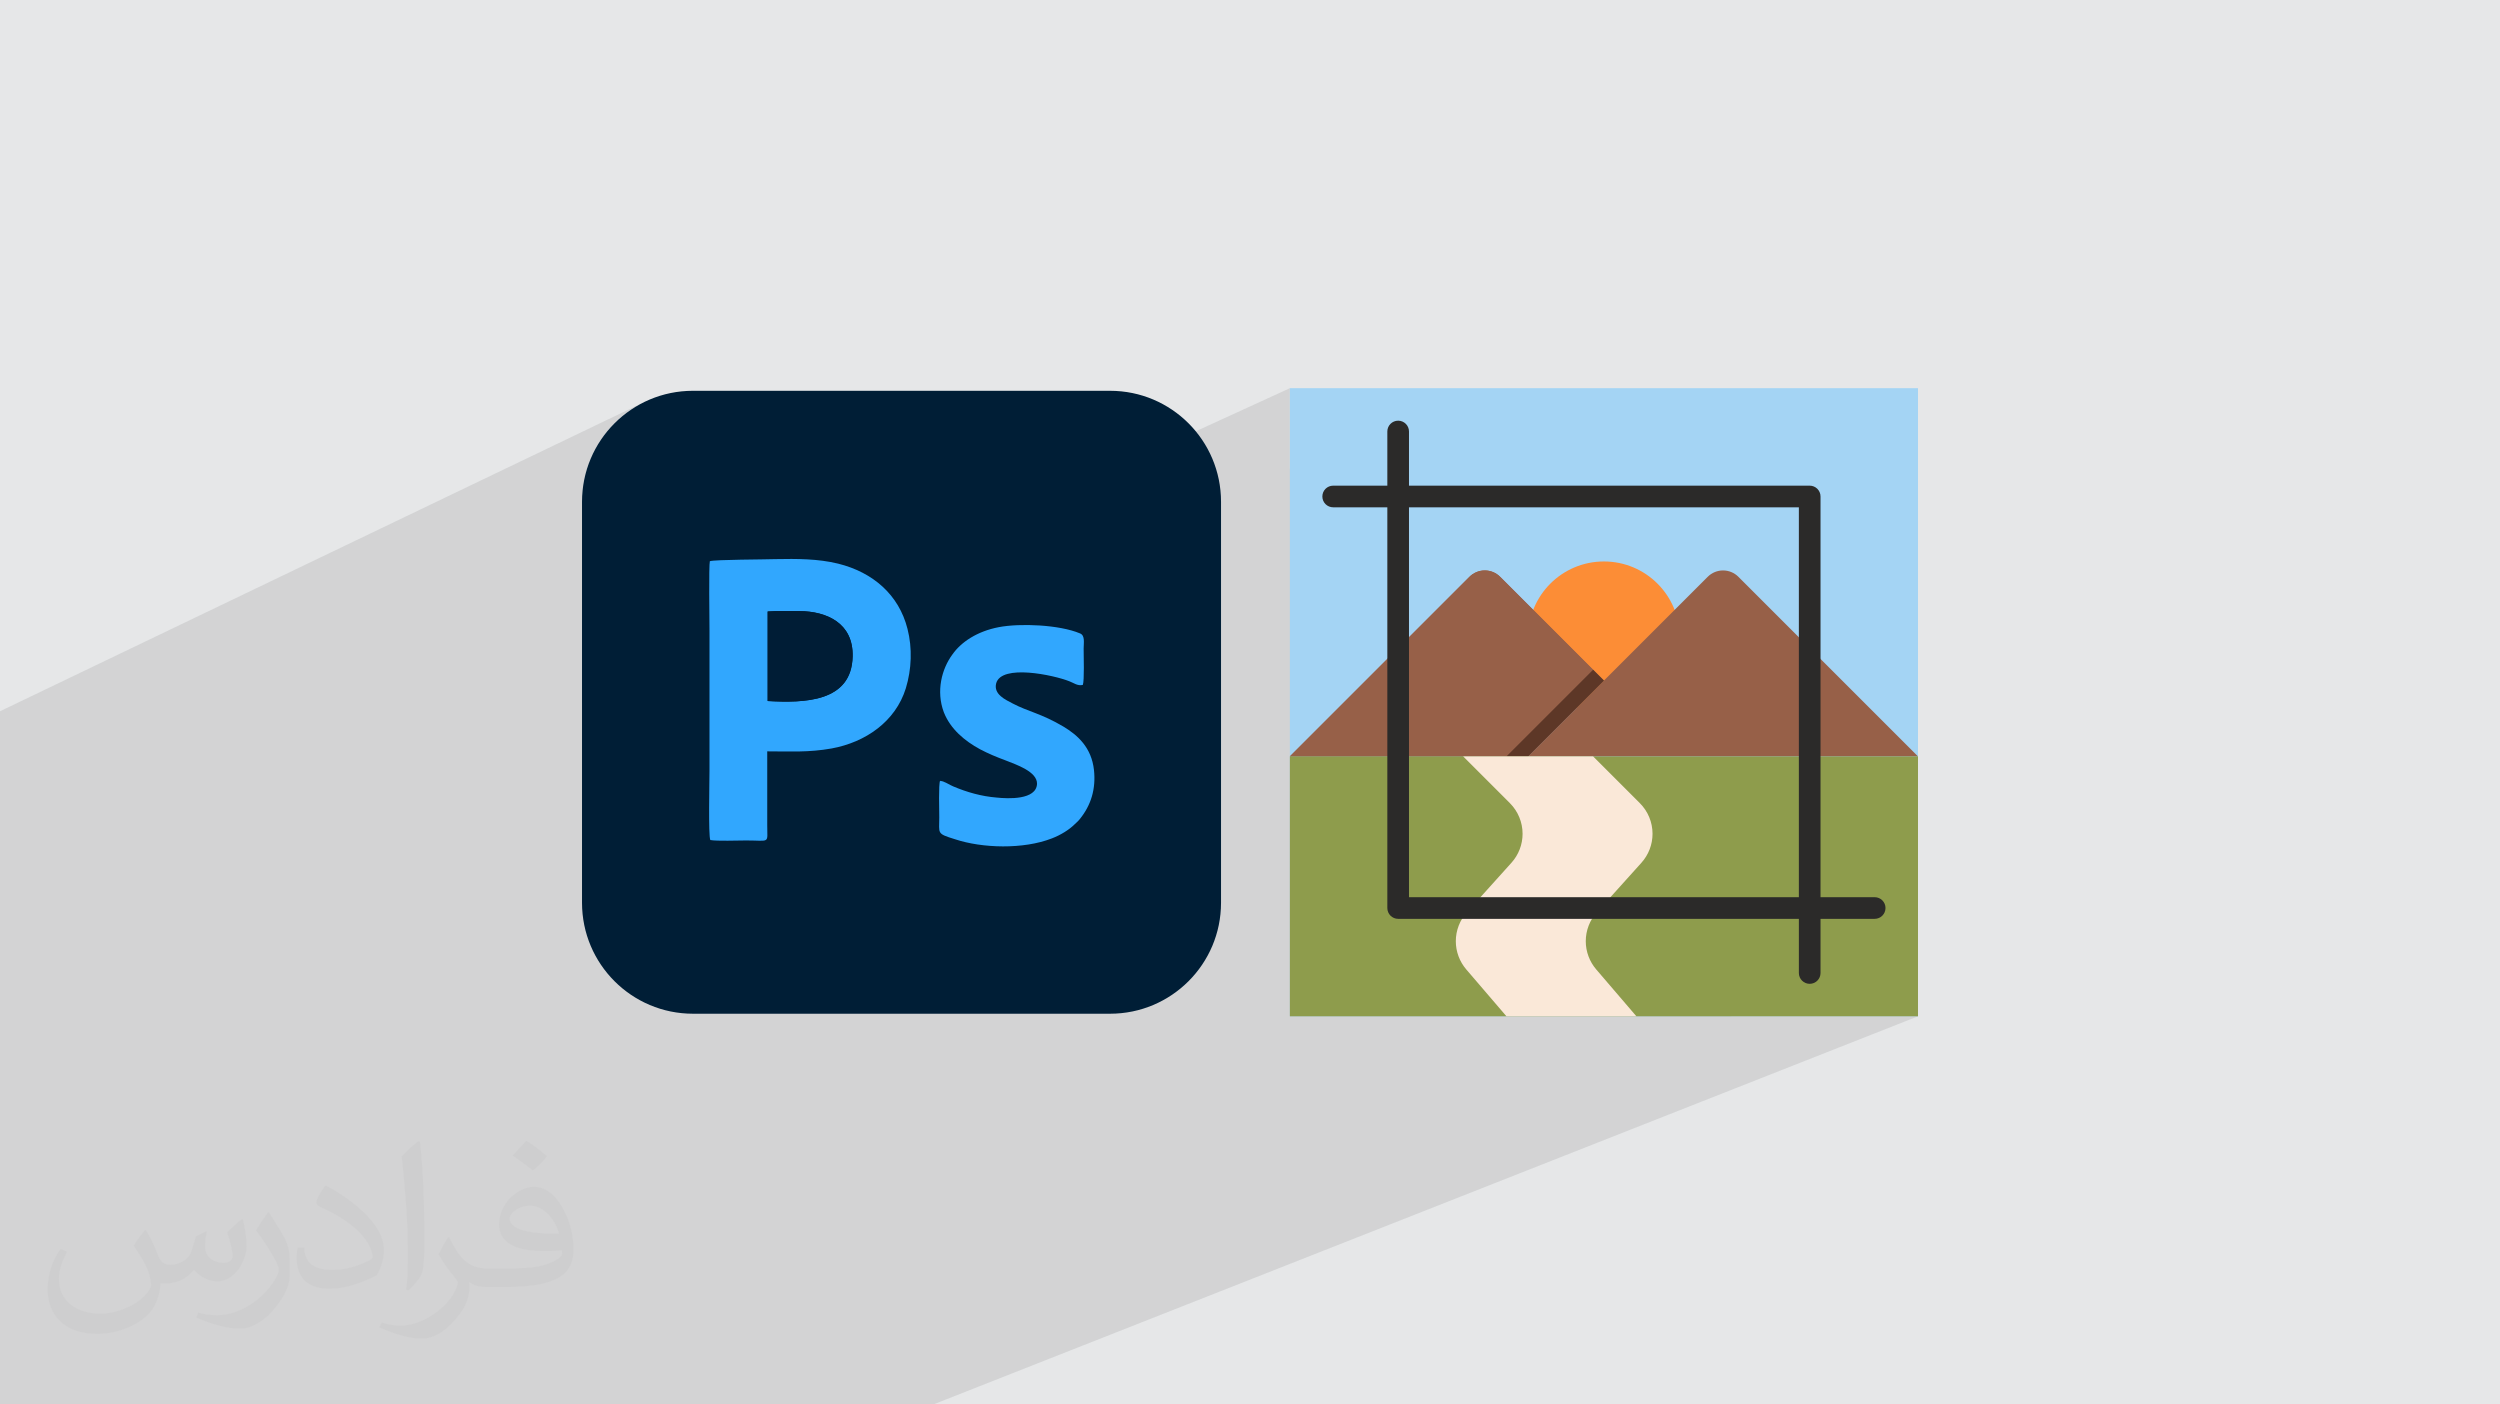
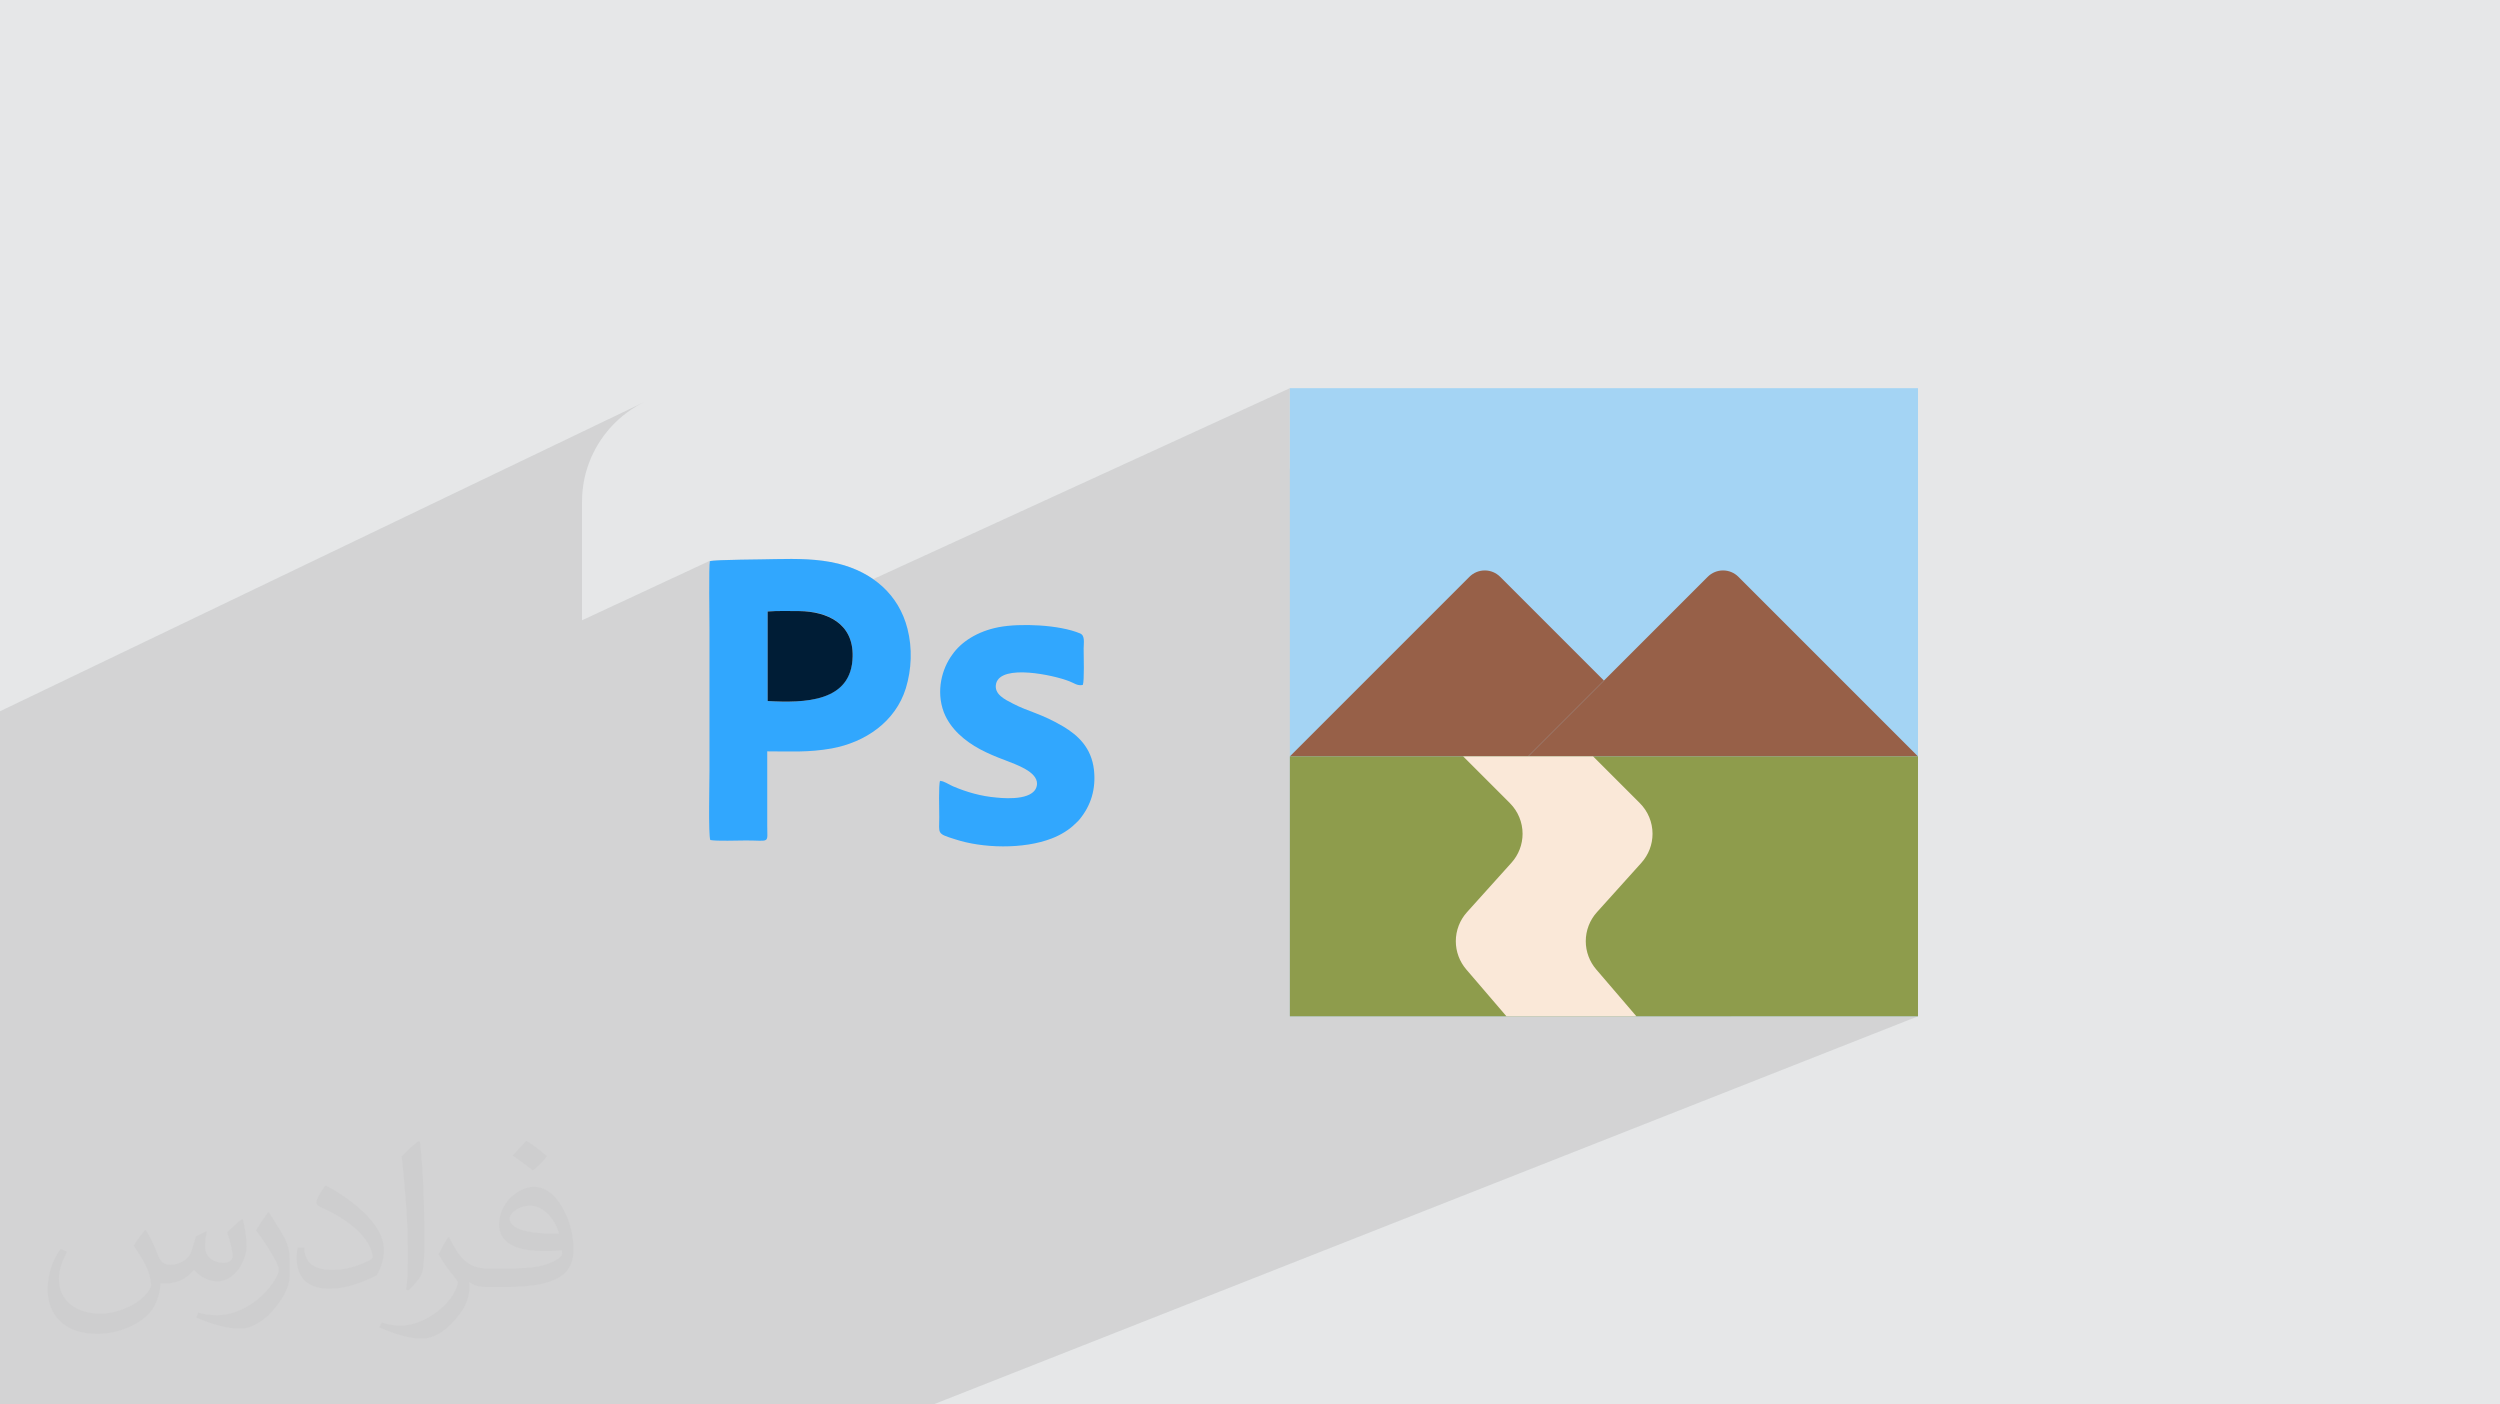
<svg xmlns="http://www.w3.org/2000/svg" xml:space="preserve" width="94.192mm" height="52.917mm" version="1.1" style="shape-rendering:geometricPrecision; text-rendering:geometricPrecision; image-rendering:optimizeQuality; fill-rule:evenodd; clip-rule:evenodd" viewBox="0 0 9404.92 5283.66">
  <defs>
    <style type="text/css">
   
    .fil12 {fill:#001D36}
    .fil10 {fill:#001E36}
    .fil11 {fill:#31A7FE}
    .fil9 {fill:#2B2A29;fill-rule:nonzero}
    .fil6 {fill:#5D3727;fill-rule:nonzero}
    .fil7 {fill:#8E9C4C;fill-rule:nonzero}
    .fil5 {fill:#976048;fill-rule:nonzero}
    .fil3 {fill:#A4D4F4;fill-rule:nonzero}
    .fil8 {fill:#FAE8D8;fill-rule:nonzero}
    .fil4 {fill:#FC8D36;fill-rule:nonzero}
    .fil2 {fill:#373435;fill-opacity:0.031}
    .fil1 {fill:#2B2A29;fill-opacity:0.102}
    .fil0 {fill:#E6E7E8}
   
  </style>
  </defs>
  <g id="Layer_x0020_1">
    <polygon class="fil0" points="-0,0 9404.92,0 9404.92,5283.66 -0,5283.66 " />
    <polygon class="fil1" points="-0,4197.68 -0,4164.92 -0,4122.13 -0,4118.96 -0,4082.55 -0,4078.99 -0,4051.56 -0,4042.24 -0,4019.58 -0,4019.08 -0,4014.8 -0,3958.12 -0,3944.56 -0,3944.53 -0,3944.51 -0,3913.37 -0,3684.12 -0,3627.46 -0,3627.43 -0,3573.01 -0,3454.69 -0,3353.93 -0,3352.47 -0,2926.67 -0,2675.67 2426.02,1511.29 2408.01,1520.52 2390.53,1530.56 2373.6,1541.43 2357.23,1553.07 2341.46,1565.47 2326.31,1578.59 2311.81,1592.41 2297.99,1606.92 2284.86,1622.06 2272.47,1637.84 2260.83,1654.21 2249.97,1671.15 2239.92,1688.63 2230.69,1706.63 2222.34,1725.12 2214.86,1744.08 2208.29,1763.48 2202.67,1783.29 2197.99,1803.49 2194.33,1824.04 2191.66,1844.94 2190.05,1866.13 2189.51,1887.61 2189.52,2333.45 2670.58,2109.56 2670.58,2111.1 2670.66,2111.08 2670.58,2109.56 2670.66,2111.08 2676.01,2110.01 2685.01,2109.05 2697.08,2108.21 2711.76,2107.48 2728.57,2106.86 2747.03,2106.32 2766.66,2105.86 2786.98,2105.46 2807.53,2105.13 2827.81,2104.83 2847.36,2104.57 2865.69,2104.32 2882.34,2104.09 2896.8,2103.85 2908.63,2103.61 2917.33,2103.34 2932.45,2103.07 2947.52,2102.86 2962.55,2102.74 2977.54,2102.74 2992.49,2102.86 3007.39,2103.15 3022.23,2103.63 3037.03,2104.3 3051.77,2105.23 3066.45,2106.41 3081.08,2107.88 3095.63,2109.67 3110.13,2111.78 3124.57,2114.26 3138.93,2117.12 3153.23,2120.4 3177.28,2127.11 3200.52,2135.01 3222.91,2144.09 3244.38,2154.35 3264.91,2165.77 3284.42,2178.34 3284.9,2178.7 4852.4,1460.33 4852.4,1762.9 5243.96,1585.76 5251.61,1583.38 5259.82,1582.55 5268.02,1583.38 5275.67,1585.76 5282.59,1589.51 5288.62,1594.49 5293.6,1600.52 5297.35,1607.44 5299.73,1615.08 5300.56,1623.29 5300.56,1827 6808,1827 6816.21,1827.83 6823.86,1830.21 6830.78,1833.96 6836.81,1838.94 6841.78,1844.97 6845.54,1851.89 6847.91,1859.53 6848.74,1867.74 6848.74,2478.87 7215.42,2845.54 6848.74,2996.75 6848.74,3375.19 7052.43,3375.19 7052.45,3375.18 7060.66,3376.01 7068.31,3378.39 7075.23,3382.14 7081.26,3387.12 7086.23,3393.15 7089.99,3400.07 7092.36,3407.72 7093.19,3415.93 7092.36,3424.14 7089.99,3431.78 7086.23,3438.7 7081.26,3444.73 7075.23,3449.71 7068.31,3453.46 6848.74,3541.77 6848.74,3660.38 6847.91,3668.59 6845.54,3676.23 6841.78,3683.15 6836.81,3689.18 6830.78,3694.16 6823.86,3697.91 6509.83,3823.34 7215.42,3823.34 3510.76,5283.66 3382.99,5283.66 3007.4,5283.66 2853.8,5283.66 2834.6,5283.66 2524.48,5283.66 2517.46,5283.66 2325.53,5283.66 2325.52,5283.66 2323.79,5283.66 2139.79,5283.66 2069.3,5283.66 2065.49,5283.66 1310.6,5283.66 1303.02,5283.66 1051.29,5283.66 737.05,5283.66 728.15,5283.66 659.02,5283.66 308.26,5283.66 258.81,5283.66 -0,5283.66 -0,5282.65 -0,5267.28 -0,5189.98 -0,5137.22 -0,5085.72 -0,4984.18 -0,4938.54 -0,4938.07 -0,4935.11 -0,4867.21 -0,4852.39 -0,4842.7 -0,4836.81 -0,4717.49 -0,4693.21 -0,4680.96 -0,4641.47 -0,4640.17 -0,4589.67 -0,4589.66 -0,4536.35 -0,4497.92 -0,4496.98 -0,4495.86 -0,4495.85 -0,4495.83 -0,4433.76 -0,4383.69 -0,4382.43 -0,4367.38 -0,4338.88 -0,4270.83 -0,4258.12 -0,4242.96 -0,4226.87 -0,4226.41 -0,4199.59 " />
    <path class="fil2" d="M548.54 4627.69c17.95,27.21 29.6,53.36 40.96,82.43 8.45,16.91 12.93,48.09 52.57,48.09 11.61,0 28.28,-3.42 43.06,-11.61 16.63,-8.73 29.32,-21.94 35.94,-42l15.85 -53.36 38.57 -19.02 2.64 2.64c-5.27,20.09 -6.59,39.36 -6.59,54.43 0,44.63 38.57,61.56 69.22,61.56 17.95,0 34.09,-8.73 34.09,-25.11 0,-21.13 -8.98,-57.06 -20.62,-89.29 17.95,-17.95 35.94,-35.94 56.53,-50.47l3.17 1.6c8.98,38.04 14,75.56 14,100.66 0,24.57 -10.83,51.79 -19.81,69.49 -18.49,34.87 -51.25,62.62 -90.87,62.62 -30.1,0 -63.65,-15.07 -86.66,-43.06l-1.32 0c-21.66,26.96 -55.22,51.25 -108.86,51.25l-16.63 0c-2.64,35.41 -10.29,60.49 -21.94,82.95 -31.95,62.34 -126.81,106.47 -216.1,106.47 -124.17,0 -186.51,-71.59 -186.51,-166.96 0,-58.91 19.27,-113.6 48.88,-152.42l24.29 10.04c-18.49,35.41 -30.91,68.68 -30.91,101.45 0,89.29 72.66,131.83 156.4,131.83 77.68,0 173.83,-49.41 191.28,-106.72 -6.59,-62.62 -30.1,-91.93 -66.04,-148.99 10.83,-19.02 24.83,-38.04 42.28,-58.38l3.17 0 0 0 0 0 -0.02 -0.09zm1432.13 -336.04c26.15,16.39 51.79,35.66 76.87,57.85 -14,19.81 -31.45,37.79 -53.11,53.64 -25.11,-20.34 -50.19,-37.79 -75.84,-56.27 17.42,-19.55 34.62,-38.29 52.04,-55.22l0 0 0 0 0 0 0 0 0 0 0.03 0zm13.47 244.11c-42.28,0 -76.87,27.75 -76.87,48.34 0,44.13 84.53,57.85 185.72,57.31 -12.68,-51.79 -57.06,-105.68 -108.86,-105.68l0.01 0.03zm-94.86 236.19c54.96,0 103.04,-1.6 139.74,-10.83 40.96,-10.29 75.56,-30.91 75.56,-45.17 0,-3.7 0,-8.19 -1.32,-11.89 -22.98,2.11 -49.41,2.11 -72.38,2.11 -74.49,0 -131.55,-16.91 -154.02,-58.66 -5.55,-11.61 -9.51,-24.57 -9.51,-39.36 0,-40.43 17.42,-79.79 48.09,-107 25.61,-22.45 53.89,-36.44 82.67,-36.44 52.04,0 93.51,41.75 122.57,107.54 15.85,35.94 26.68,77.4 26.68,129.72 0,34.87 -9.51,64.19 -31.17,85.85 -40.43,39.11 -114.92,53.89 -229.04,53.89l-51.79 0 0 0 -13.47 0c-28.28,0 -48.62,-5.02 -64.72,-17.42l-2.64 0c0.79,6.59 1.32,12.93 1.32,19.02 0,25.61 -8.45,58.38 -25.61,84.53 -50.72,75.3 -105.68,108.04 -153.24,108.04 -48.09,0 -107,-18.49 -160.11,-42.54l9.51 -18.49c17.17,7.13 40.96,11.89 73.7,11.89 85.85,0 198.66,-82.43 212.66,-163 -3.17,-6.59 -8.98,-15.32 -17.17,-24.57 -25.11,-29.85 -40.96,-54.68 -55.75,-80.83 12.68,-25.11 24.29,-45.17 35.13,-63.4l4.49 -0.53c36.72,74.77 69.99,117.55 144.23,117.55l11.61 0 0 0 53.89 0 0 0 0 0 0 0 0 0 0 0 0.09 0.01zm-371.98 79c6.34,-34.34 6.87,-72.91 6.87,-108.86l0 -53.36c0,-99.6 -12.68,-244.36 -22.98,-338.68 17.95,-19.27 43.06,-42 62.87,-57.31l5.81 1.6c13.47,118.62 16.63,256 16.63,383.06 0,33.3 -1.32,65.79 -4.49,89.55 -1.85,30.1 -19.27,52.83 -56.53,87.7l-8.19 -3.7zm-382.8 -157.19c1.85,46.77 24.83,83.49 105.15,83.49 49.93,0 92.19,-12.93 138.96,-35.13 8.45,-3.7 12.93,-8.73 12.93,-12.93 0,-29.32 -22.45,-68.15 -60.23,-103.55 -36.72,-33.3 -85.34,-62.62 -130.76,-82.18 -15.6,-6.59 -20.62,-13.47 -20.62,-20.09 0,-13.47 17.95,-41.75 32.77,-62.09l5.02 -0.53c52.04,27.21 110.17,67.64 153.24,112.53 39.11,41.47 63.4,83.49 63.4,129.19 0,33.81 -10.29,65.51 -26.96,95.11 -57.06,28.79 -117.83,50.72 -178.06,50.72 -73.17,0 -123.1,-34.34 -123.1,-114.92 0,-8.73 0,-22.19 3.17,-39.64l25.11 0 0 0 0 0 0 0 0 0 0 0 -0.02 0zm-132.37 -132.9l45.45 73.45c16.63,27.21 32.23,56.81 32.23,103.55l0 59.7c0,48.34 -30.91,100.13 -80.83,151.38 -39.11,34.62 -73.7,49.41 -105.68,49.41 -47.55,0 -101.98,-14.79 -164.85,-41.75l7.13 -18.49c19.81,5.27 42.79,9.77 71.06,9.77 90.36,-0.53 182.8,-66.57 225.08,-147.15 5.02,-9.26 6.87,-17.95 6.87,-24.04 0,-9.26 -5.02,-19.55 -8.98,-28.79 -22.98,-43.31 -48.62,-82.95 -76.87,-119.68 14.79,-23.25 29.6,-45.7 45.7,-67.9l3.7 0.53 0 0 0 0 0 0 0 0 0 0 -0.02 0.01z" />
    <g id="_2386278390192">
      <g>
        <polygon class="fil3" points="4852.4,1460.33 7215.42,1460.33 7215.42,3823.34 4852.4,3823.34 " />
-         <circle class="fil4" cx="6033.91" cy="2397.39" r="285.19" />
-         <path class="fil5" d="M5643.37 2169.82c-15.27,-15.28 -36.01,-23.86 -57.61,-23.86 -21.61,0 -42.35,8.59 -57.62,23.86l-675.73 675.73 896.31 0 285.19 -285.19 -390.54 -390.54z" />
        <path class="fil5" d="M6033.91 2560.35l-285.19 285.19 -896.31 0 675.75 -675.75c15.28,-15.26 36.01,-23.83 57.6,-23.83 21.6,0 42.33,8.58 57.6,23.83l390.55 390.56z" />
        <path class="fil5" d="M6539.69 2169.82c-15.28,-15.28 -36.02,-23.86 -57.62,-23.86 -21.61,0 -42.35,8.59 -57.61,23.86l-390.54 390.54 -285.2 285.19 1466.7 0 -675.73 -675.73z" />
-         <polygon class="fil6" points="6033.91,2560.35 5748.72,2845.54 5667.23,2845.54 5993.17,2519.62 " />
        <polygon class="fil7" points="4852.4,2845.54 7215.42,2845.54 7215.42,3823.34 4852.4,3823.34 " />
        <path class="fil8" d="M6156.13 3823.34l-151.29 -176.51c-25.3,-29.52 -39.23,-67.16 -39.23,-106.06 0,-40.25 14.92,-79.1 41.84,-109l167.49 -186.1c26.91,-29.92 41.83,-68.78 41.83,-109.02 0,-43.21 -17.18,-84.7 -47.73,-115.25l-175.86 -175.85 -488.9 0 175.86 175.86c30.54,30.53 47.73,72.02 47.73,115.24 0,40.25 -14.92,79.1 -41.84,109l-167.5 186.1c-26.91,29.92 -41.84,68.78 -41.84,109.02 0,38.9 13.93,76.54 39.24,106.07l151.31 176.51 488.89 -0.01z" />
-         <path class="fil9" d="M7052.45 3375.19l-203.71 0 0 -1507.45c0,-22.5 -18.24,-40.74 -40.74,-40.74l-1507.45 0 0 -203.71c0,-22.5 -18.24,-40.74 -40.74,-40.74 -22.5,0 -40.74,18.24 -40.74,40.74l0 203.71 -203.71 0c-22.5,0 -40.74,18.24 -40.74,40.74 0,22.5 18.24,40.74 40.74,40.74l203.71 0 0 1507.45c0,22.5 18.24,40.74 40.74,40.74l1507.44 0 0 203.71c0,22.5 18.25,40.74 40.75,40.74 22.5,0 40.74,-18.24 40.74,-40.74l0 -203.71 203.71 0c22.5,0 40.74,-18.24 40.74,-40.74 0,-22.5 -18.24,-40.75 -40.74,-40.75l0 0.01zm-1751.9 -1466.71l1466.7 0 0 1466.71 -1466.7 0 0 -1466.71z" />
      </g>
      <g>
-         <path class="fil10" d="M2606.98 1470.15l1569 0c230.51,0 417.48,186.96 417.48,417.49l0 1508.49c0,230.51 -186.97,417.44 -417.48,417.44l-1569 0c-230.51,0 -417.45,-186.96 -417.45,-417.48l-0.03 -1508.48c0.03,-230.53 186.96,-417.5 417.48,-417.5l0 0.03 0 0.01z" />
        <path class="fil11" d="M2887.88 2637.21l0 -336.77c37.24,-3.11 82.25,-1.56 119.49,-1.56 102.42,0 203.32,45.01 200.2,170.71 -4.64,172.26 -183.12,175.37 -319.69,167.6l0 0 0 0.02 0 0zm-217.3 -527.65c-4.65,18.62 -1.55,223.47 -1.55,260.72l0 529.21c0,38.79 -4.65,243.66 3.12,260.71 24.81,4.66 103.95,1.57 135.02,1.57 91.55,0 79.13,13.96 79.13,-57.42 0,-93.11 0,-184.68 0,-277.79 86.91,0 155.19,4.63 242.1,-10.87 127.26,-23.26 240.54,-100.87 279.36,-226.59 21.73,-71.37 24.83,-150.53 6.2,-223.47 -32.59,-128.81 -130.35,-212.62 -260.73,-245.21 -76.04,-18.61 -155.19,-18.61 -235.89,-17.06 -37.23,1.55 -228.11,1.55 -246.76,7.77l0 -1.55 0 0z" />
        <path class="fil11" d="M3536.61 2936.75c-6.22,13.97 -3.12,113.3 -3.12,138.11 0,62.08 -10.87,60.54 58.97,82.26 102.42,34.14 257.61,38.78 364.71,-3.11 32.59,-12.41 65.16,-32.59 85.35,-52.78 6.21,-6.2 12.4,-10.85 18.62,-18.6 43.46,-52.76 62.09,-114.87 54.32,-186.25 -9.33,-83.8 -60.54,-130.34 -114.86,-162.95 -83.8,-49.66 -131.91,-55.87 -190.89,-86.9 -26.38,-13.98 -72.94,-34.14 -62.09,-76.06 20.17,-72.93 215.72,-31.02 274.7,-7.75 17.06,6.22 31.01,18.63 51.2,13.98 6.2,-15.52 3.11,-110.19 3.11,-136.56 0,-21.72 6.2,-49.67 -13.97,-57.41 -77.59,-32.59 -225.02,-38.79 -305.73,-23.26 -80.7,15.52 -141.24,55.87 -173.83,102.42 -40.34,54.31 -62.09,138.11 -32.59,217.26 24.83,63.64 79.15,108.64 136.56,139.66 32.59,17.05 58.97,27.93 96.22,41.92 38.79,15.51 119.51,41.9 117.94,88.46 -3.11,60.54 -108.65,55.88 -152.08,51.22 -57.42,-4.65 -111.73,-20.18 -162.94,-41.9 -12.41,-4.66 -37.25,-21.74 -48.11,-20.19l-1.58 -1.55 0.03 0.02 0.03 -0.03z" />
        <path class="fil12" d="M2887.88 2637.21c138.13,7.77 316.62,4.66 319.69,-167.59 3.13,-125.71 -97.75,-169.15 -200.2,-170.72 -38.78,0 -82.25,-1.55 -119.49,1.57l0 336.77 0 0 0 -0.01 0 -0.02z" />
      </g>
    </g>
  </g>
</svg>